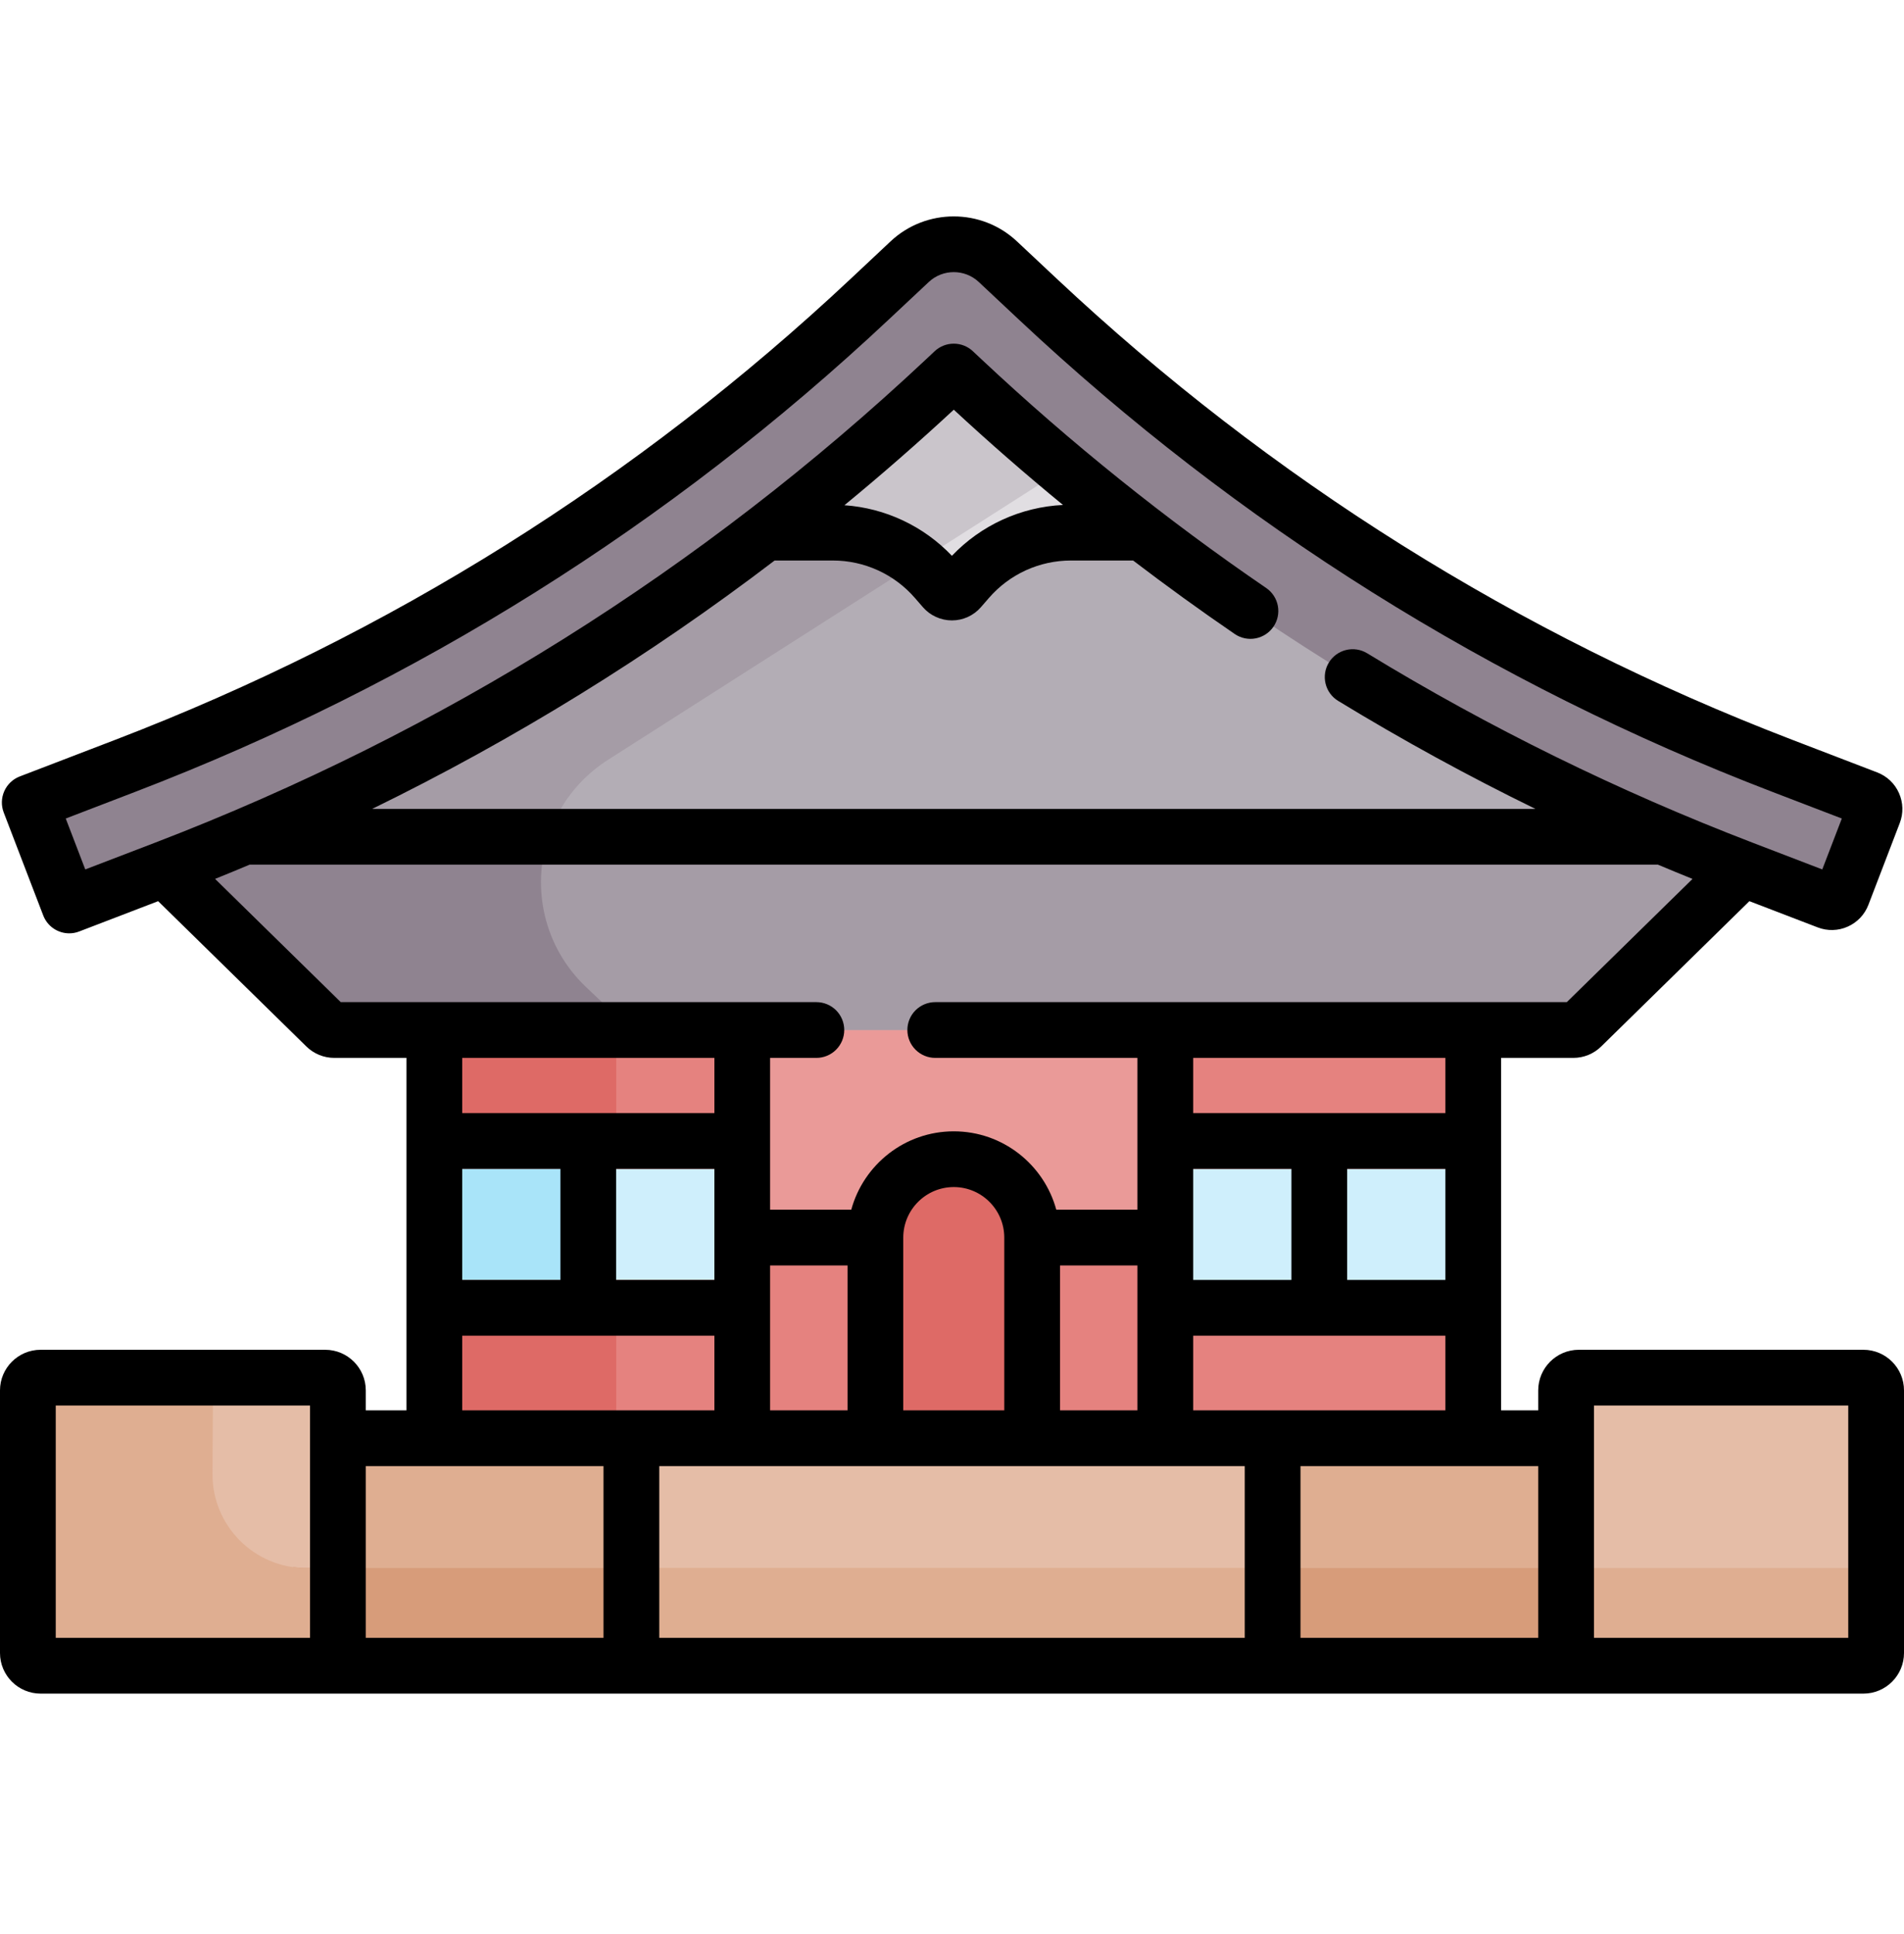
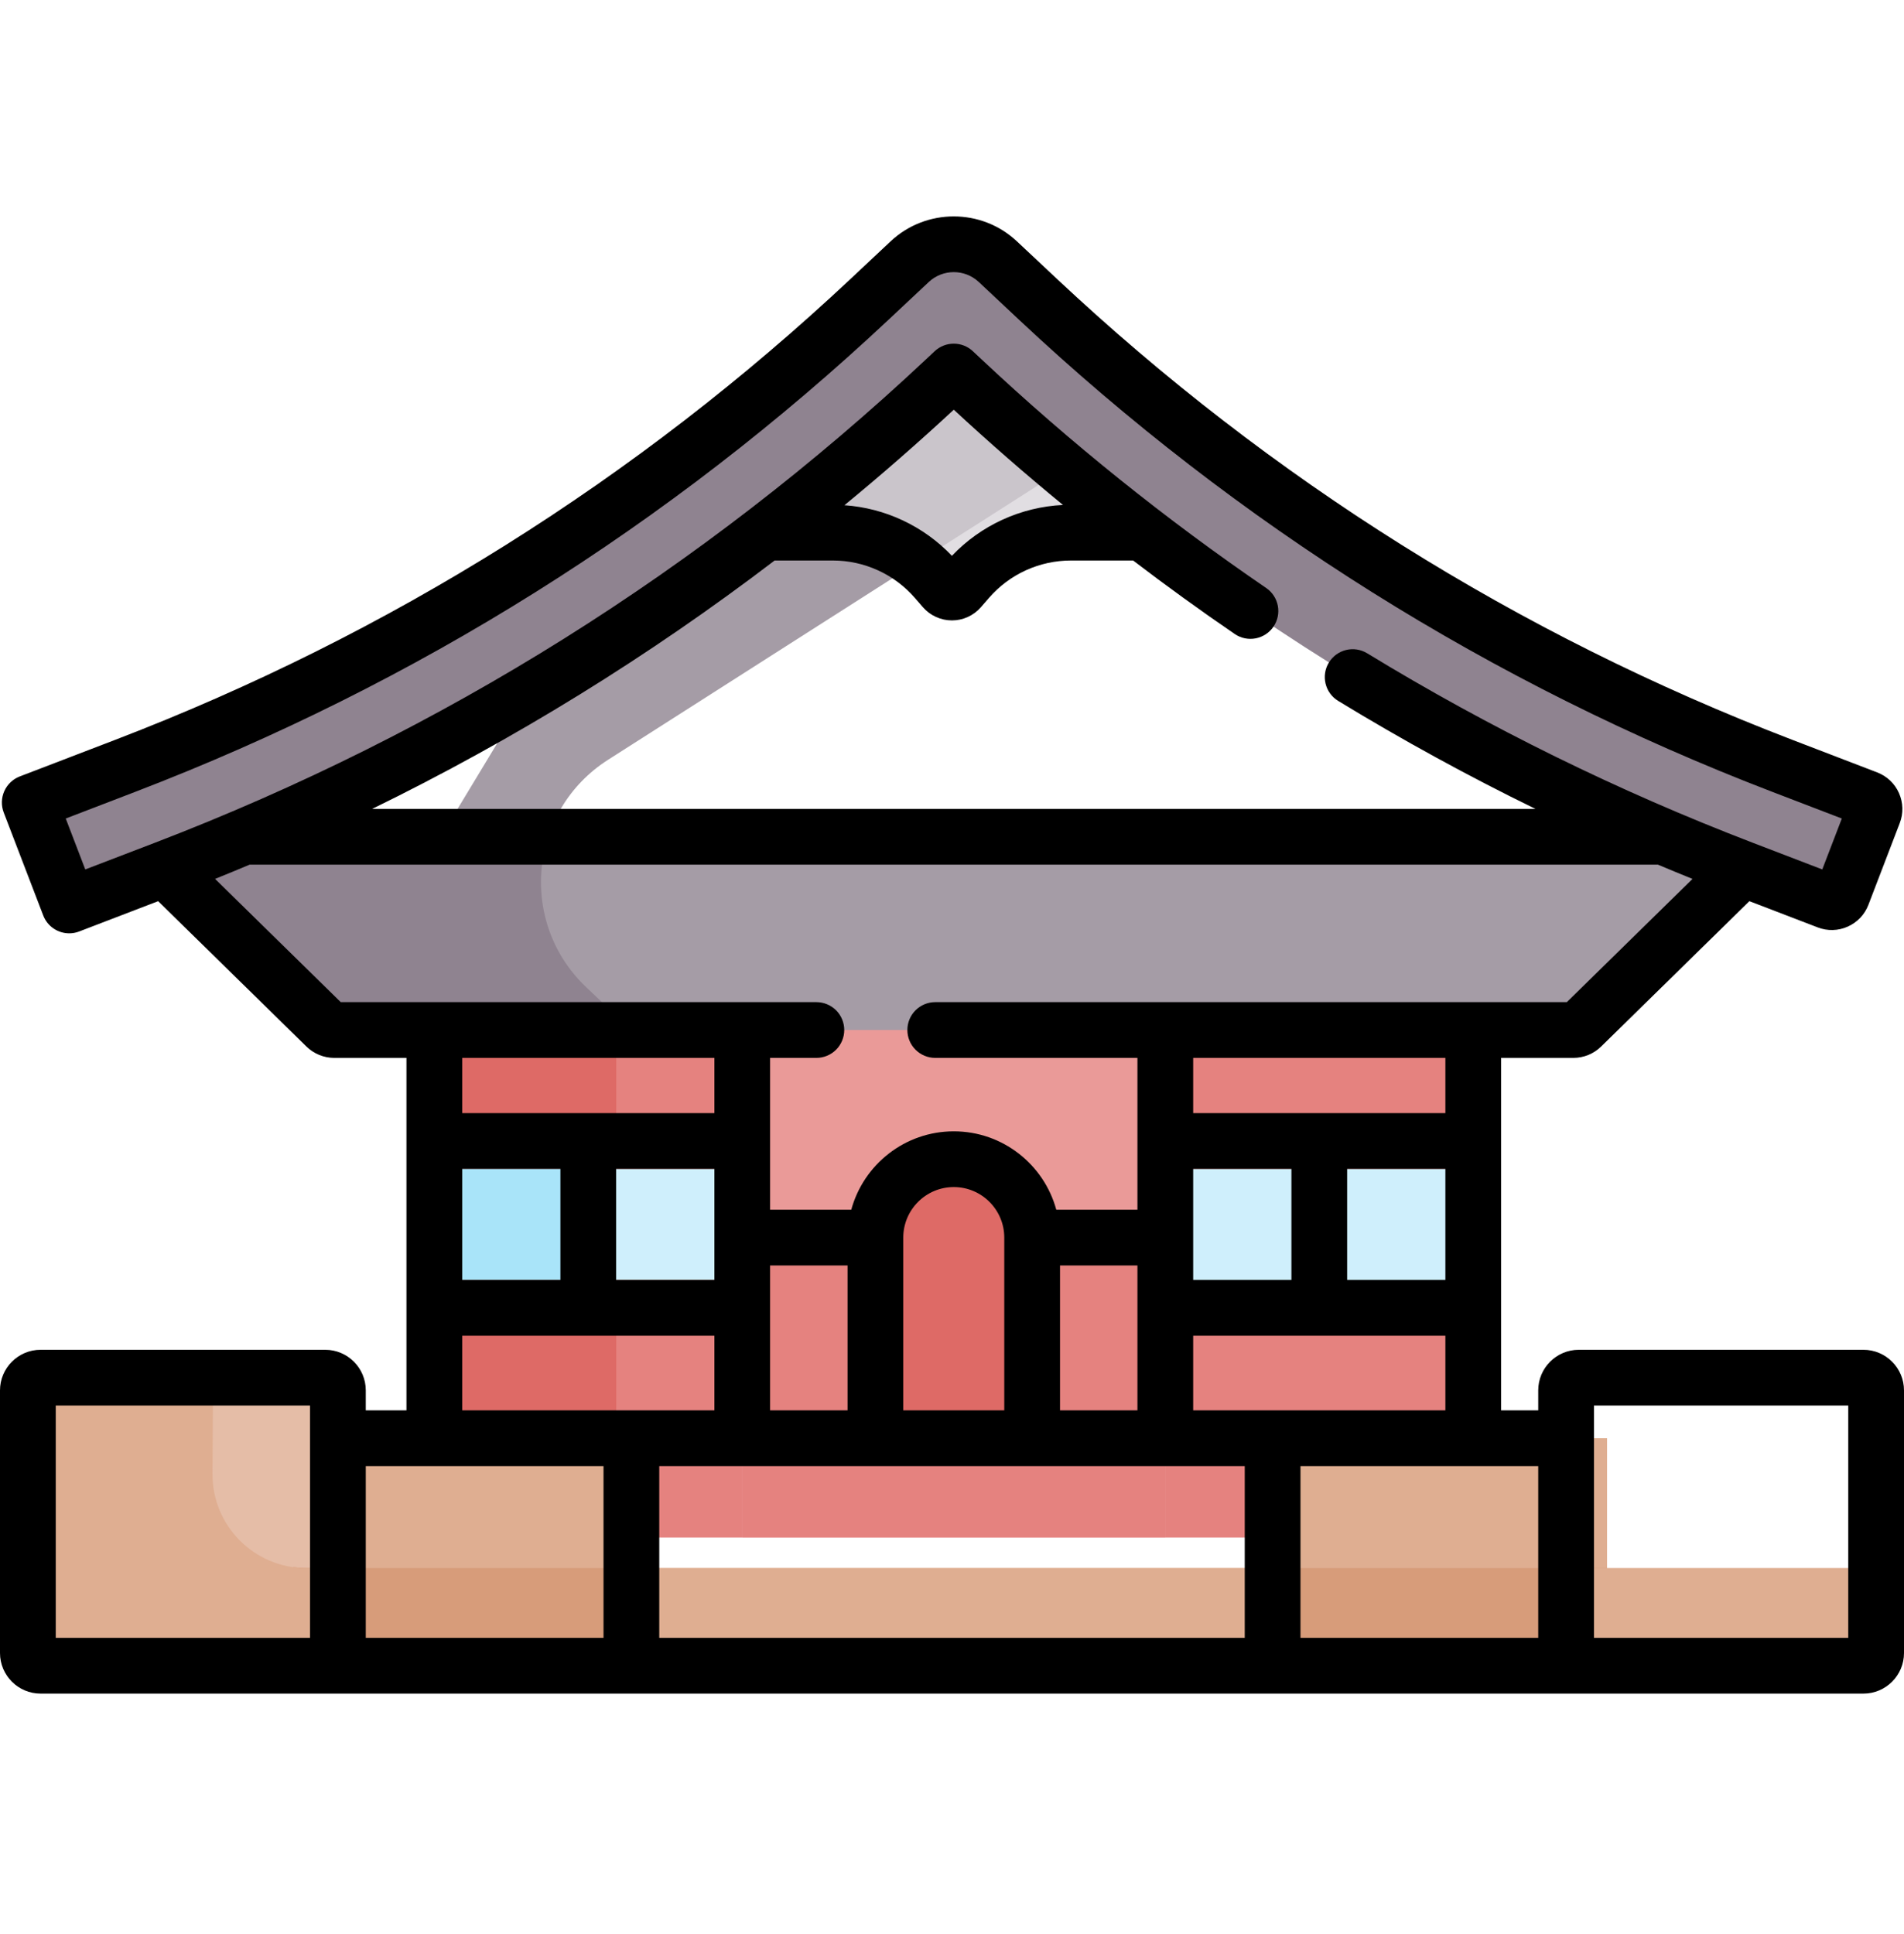
<svg xmlns="http://www.w3.org/2000/svg" width="64" height="65" viewBox="0 0 64 65" fill="none">
  <path d="M48.899 40.392L49.52 39.282V28.121H18.836V51.669H49.52V43.049L48.899 42.471V40.392Z" fill="#EA9A98" />
  <path d="M14.602 28.121V33H16.514V51.138H14.602V51.669H24.952V28.121H14.602ZM48.816 44.145L48.949 38.667L49.524 38.771V28.121H39.173V51.669H49.524V44.117L48.816 44.145Z" fill="#E5827F" />
  <path d="M24.953 41.594H39.174V51.672H24.953V41.594Z" fill="#E5827F" />
-   <path d="M60.091 27.347L58.58 29.197L53.167 34.503C53.092 34.576 52.992 34.617 52.886 34.617H11.238C11.133 34.617 11.032 34.576 10.957 34.503L3.859 27.779L19.776 19.913L32.062 9.781L45.893 20.908L60.091 27.347Z" fill="#B3ADB5" />
-   <path d="M19.709 33.183C17.408 31.003 17.767 27.24 20.439 25.535L37.841 14.43L32.062 9.781L19.776 19.913L3.859 27.779L10.957 34.503C11.032 34.576 11.133 34.617 11.238 34.617H21.224L19.709 33.183Z" fill="#A59CA6" />
+   <path d="M19.709 33.183C17.408 31.003 17.767 27.24 20.439 25.535L37.841 14.43L32.062 9.781L19.776 19.913L10.957 34.503C11.032 34.576 11.133 34.617 11.238 34.617H21.224L19.709 33.183Z" fill="#A59CA6" />
  <path d="M28 17.901C28.656 17.901 29.304 18.042 29.901 18.314C30.498 18.587 31.029 18.984 31.459 19.479L31.731 19.792C31.765 19.83 31.806 19.861 31.852 19.882C31.898 19.903 31.948 19.914 31.999 19.914C32.05 19.914 32.1 19.903 32.147 19.882C32.193 19.861 32.234 19.83 32.267 19.792L32.539 19.479C32.969 18.984 33.501 18.587 34.098 18.314C34.694 18.042 35.343 17.901 35.999 17.901H41.016L32.062 9.781L22.281 18.032L28 17.901Z" fill="#E1DEE2" />
  <path d="M32.062 9.781L22.281 18.032L28 17.902C29.034 17.902 30.037 18.251 30.847 18.893L37.457 14.674L32.062 9.781Z" fill="#CAC5CB" />
  <path d="M34.697 48.335H29.428V41.591C29.428 40.136 30.608 38.957 32.063 38.957C33.518 38.957 34.697 40.136 34.697 41.591L34.697 48.335ZM20.714 28.121H14.602V39.282L15.913 39.895V42.535L14.602 43.014V51.669H20.714V28.121Z" fill="#DE6A66" />
  <path d="M39.242 39.285H49.521V43.052H39.242V39.285Z" fill="#CFEFFC" />
-   <path d="M42.776 48.336H21.221L18.57 49.737V54.502L21.221 55.981H42.776L44.727 54.645V49.48L42.776 48.336Z" fill="#E5BDA7" />
  <path d="M9.859 48.336H21.223V55.981H9.859V48.336Z" fill="#DFAE91" />
  <path d="M18.57 52.695V54.501L21.221 55.979H42.776L44.727 54.643V52.695H18.57Z" fill="#DFAE91" />
  <path d="M42.781 48.336H54.019V55.981H42.781V48.336Z" fill="#DFAE91" />
  <path d="M1.62 46.273L10.716 46.324C10.804 46.325 10.89 46.343 10.972 46.377C11.053 46.411 11.126 46.461 11.188 46.523C11.25 46.586 11.299 46.66 11.332 46.741C11.365 46.822 11.382 46.91 11.381 46.997L11.332 55.749C11.332 55.819 11.304 55.886 11.254 55.935C11.204 55.984 11.137 56.011 11.067 56.011L1.16 55.956C1.091 55.955 1.024 55.927 0.975 55.877C0.926 55.828 0.898 55.761 0.898 55.691L0.947 46.939C0.948 46.851 0.966 46.764 1 46.683C1.034 46.602 1.084 46.529 1.146 46.467C1.209 46.405 1.283 46.356 1.364 46.323C1.445 46.29 1.533 46.273 1.62 46.273Z" fill="#E5BDA7" />
  <path d="M42.781 52.699H54.019V55.983H42.781V52.699Z" fill="#D79C7A" />
-   <path d="M62.33 46.273L53.33 46.324C53.14 46.325 52.958 46.401 52.824 46.537C52.691 46.672 52.616 46.855 52.617 47.045L52.666 55.749C52.666 55.819 52.694 55.886 52.744 55.935C52.794 55.984 52.861 56.011 52.931 56.011L62.838 55.956C62.907 55.955 62.974 55.927 63.023 55.877C63.072 55.828 63.1 55.761 63.1 55.691L63.051 46.987C63.05 46.796 62.973 46.614 62.838 46.481C62.703 46.347 62.52 46.273 62.33 46.273Z" fill="#E5BDA7" />
  <path d="M52.648 52.699L52.665 55.749C52.666 55.819 52.694 55.885 52.744 55.934C52.793 55.984 52.86 56.011 52.93 56.011L62.837 55.955C62.907 55.955 62.974 55.927 63.023 55.877C63.072 55.828 63.1 55.76 63.099 55.691L63.083 52.699L52.648 52.699Z" fill="#DFAE91" />
  <path d="M10.291 52.698C10.145 52.698 10.001 52.687 9.859 52.668V55.982H21.223V52.698H10.291Z" fill="#D79C7A" />
  <path d="M10.291 52.7C8.546 52.7 7.134 51.28 7.143 49.534L7.161 46.304L1.62 46.273C1.533 46.273 1.445 46.29 1.364 46.323C1.283 46.356 1.209 46.405 1.146 46.467C1.084 46.529 1.034 46.602 1 46.683C0.966 46.764 0.948 46.851 0.947 46.939L0.898 55.691C0.898 55.725 0.905 55.76 0.918 55.792C0.931 55.824 0.95 55.853 0.975 55.877C0.999 55.902 1.028 55.922 1.06 55.935C1.092 55.948 1.126 55.955 1.16 55.956L11.067 56.011C11.102 56.011 11.136 56.004 11.168 55.991C11.2 55.978 11.229 55.959 11.254 55.935C11.279 55.91 11.298 55.882 11.312 55.85C11.325 55.818 11.332 55.783 11.332 55.749L11.349 52.699H10.291V52.7Z" fill="#DFAE91" />
  <path d="M14.602 39.285H24.952V43.018H14.602V39.285Z" fill="#CFEFFC" />
  <path d="M14.602 39.285H20.714V43.018H14.602V39.285Z" fill="#A9E4F9" />
  <path d="M59.455 28.121L58.577 29.195L53.164 34.501C53.089 34.574 52.989 34.616 52.883 34.616H11.235C11.13 34.616 11.029 34.574 10.954 34.501L4.219 28.121H59.455Z" fill="#A59CA6" />
  <path d="M61.93 30.075C61.893 30.169 61.821 30.246 61.728 30.287C61.635 30.328 61.53 30.331 61.435 30.295L58.577 29.198C48.804 25.449 39.977 19.915 32.343 12.753L32.06 12.488L31.778 12.753C24.143 19.915 15.317 25.449 5.543 29.199L2.328 30.432L1 26.972L4.215 25.738C13.539 22.161 21.959 16.882 29.242 10.05L30.578 8.796C31.409 8.016 32.711 8.016 33.543 8.796L34.879 10.049C42.161 16.882 50.581 22.161 59.905 25.738L62.763 26.834C62.858 26.871 62.934 26.943 62.976 27.036C63.017 27.129 63.02 27.234 62.983 27.329L61.93 30.075Z" fill="#8F8390" />
  <path d="M19.707 33.181C18.266 31.817 17.868 29.833 18.427 28.121H4.219L10.954 34.501C11.029 34.574 11.13 34.616 11.235 34.616H21.221L19.707 33.181Z" fill="#8F8390" />
  <path d="M62.636 45.364H53.069C52.317 45.364 51.705 45.976 51.705 46.728V47.4H50.458V35.554H52.884C53.235 35.554 53.571 35.417 53.821 35.171L58.803 30.287L61.099 31.168C61.261 31.231 61.433 31.261 61.607 31.256C61.78 31.252 61.951 31.213 62.109 31.142C62.267 31.072 62.41 30.971 62.53 30.845C62.649 30.719 62.742 30.571 62.804 30.409L63.857 27.663C63.984 27.334 63.974 26.976 63.831 26.654C63.688 26.331 63.427 26.085 63.098 25.959L60.24 24.862C51.031 21.328 42.713 16.115 35.519 9.365L34.183 8.112C32.993 6.994 31.127 6.994 29.936 8.111L28.6 9.365C21.406 16.115 13.089 21.328 3.879 24.862L0.664 26.095C0.432 26.184 0.245 26.362 0.144 26.589C0.043 26.816 0.036 27.074 0.125 27.306L1.453 30.766C1.521 30.943 1.641 31.096 1.797 31.203C1.953 31.31 2.138 31.368 2.327 31.368C2.439 31.368 2.553 31.348 2.663 31.305L5.316 30.287L10.299 35.171C10.549 35.417 10.886 35.554 11.236 35.554H13.662V47.4H12.295V46.727C12.295 45.975 11.683 45.364 10.931 45.364H1.364C0.612 45.364 0 45.976 0 46.728V55.555C0 56.307 0.612 56.919 1.364 56.919H62.636C63.388 56.919 64 56.307 64 55.555V46.728C64 45.976 63.388 45.364 62.636 45.364ZM51.705 55.045H43.714V49.274H51.705V55.045ZM40.107 47.4V44.89H48.584V47.4H40.107ZM35.631 47.4V42.53H38.233V47.4H35.631ZM25.886 47.4V42.53H28.489V47.4H25.886ZM15.536 43.016V39.284H18.837V43.016H15.536ZM20.711 39.284H24.013V43.016H20.711V39.284ZM30.362 41.593C30.362 40.657 31.124 39.895 32.06 39.895C32.996 39.895 33.757 40.657 33.757 41.593V47.4H30.362V41.593ZM48.584 39.284V43.016H45.282V39.284H48.584ZM43.409 43.016H40.107V39.284H43.409V43.016ZM48.584 37.41H40.107V35.554H48.584V37.41ZM2.21 27.509L4.55 26.611C13.988 22.99 22.511 17.648 29.882 10.731L31.219 9.478C31.69 9.035 32.429 9.035 32.901 9.478L34.237 10.731C41.609 17.648 50.132 22.991 59.569 26.611L61.91 27.509L61.253 29.22L58.912 28.322C54.401 26.591 50.042 24.449 45.956 21.956C45.851 21.892 45.734 21.849 45.612 21.83C45.491 21.811 45.367 21.816 45.247 21.845C45.128 21.874 45.015 21.926 44.916 21.998C44.816 22.071 44.732 22.162 44.668 22.267C44.538 22.479 44.498 22.734 44.557 22.976C44.615 23.217 44.767 23.426 44.979 23.555C47.133 24.868 49.346 26.08 51.612 27.186H12.509C17.282 24.855 21.813 22.059 26.037 18.838H27.998C28.52 18.838 29.035 18.95 29.51 19.167C29.985 19.383 30.408 19.699 30.75 20.093L31.022 20.406C31.143 20.546 31.293 20.658 31.461 20.734C31.63 20.811 31.812 20.851 31.997 20.851H31.997C32.372 20.851 32.727 20.689 32.972 20.406L33.244 20.093C33.586 19.699 34.009 19.383 34.484 19.166C34.959 18.95 35.474 18.838 35.996 18.838H38.088C39.207 19.692 40.348 20.517 41.51 21.312C41.715 21.45 41.966 21.501 42.209 21.454C42.451 21.407 42.666 21.267 42.805 21.062C42.945 20.858 42.998 20.608 42.953 20.364C42.908 20.121 42.769 19.906 42.566 19.765C39.201 17.466 35.976 14.877 32.983 12.068L32.7 11.803C32.527 11.64 32.298 11.55 32.059 11.55C31.821 11.55 31.592 11.64 31.418 11.803L31.136 12.068C23.591 19.147 14.867 24.616 5.207 28.323L2.866 29.22L2.21 27.509ZM28.384 16.98C29.641 15.946 30.867 14.875 32.06 13.769C33.251 14.873 34.476 15.941 35.731 16.971C34.313 17.039 32.975 17.651 31.997 18.68C31.047 17.682 29.759 17.075 28.384 16.98ZM7.229 29.538C7.617 29.382 8.003 29.223 8.389 29.06H55.73C56.116 29.223 56.503 29.382 56.891 29.539L52.666 33.68H31.436C31.188 33.68 30.95 33.779 30.774 33.954C30.598 34.13 30.5 34.368 30.5 34.617C30.5 34.865 30.598 35.104 30.774 35.279C30.95 35.455 31.188 35.554 31.436 35.554H38.233V40.656H35.505C35.093 39.14 33.705 38.022 32.06 38.022C30.415 38.022 29.027 39.14 28.614 40.656H25.886V35.554H27.441C27.69 35.554 27.928 35.455 28.104 35.279C28.279 35.104 28.378 34.865 28.378 34.617C28.378 34.368 28.279 34.13 28.104 33.954C27.928 33.779 27.69 33.68 27.441 33.68H11.454L7.229 29.538ZM24.013 35.554V37.41H15.536V35.554H24.013ZM15.536 44.89H24.013V47.4H15.536V44.89ZM1.874 47.237H10.421V55.045H1.874V47.237ZM12.295 49.274H20.286V55.045H12.295V49.274ZM22.16 55.045V49.274H41.84V55.045H22.16ZM62.126 55.045H53.579V47.237H62.126V55.045Z" fill="black" />
</svg>